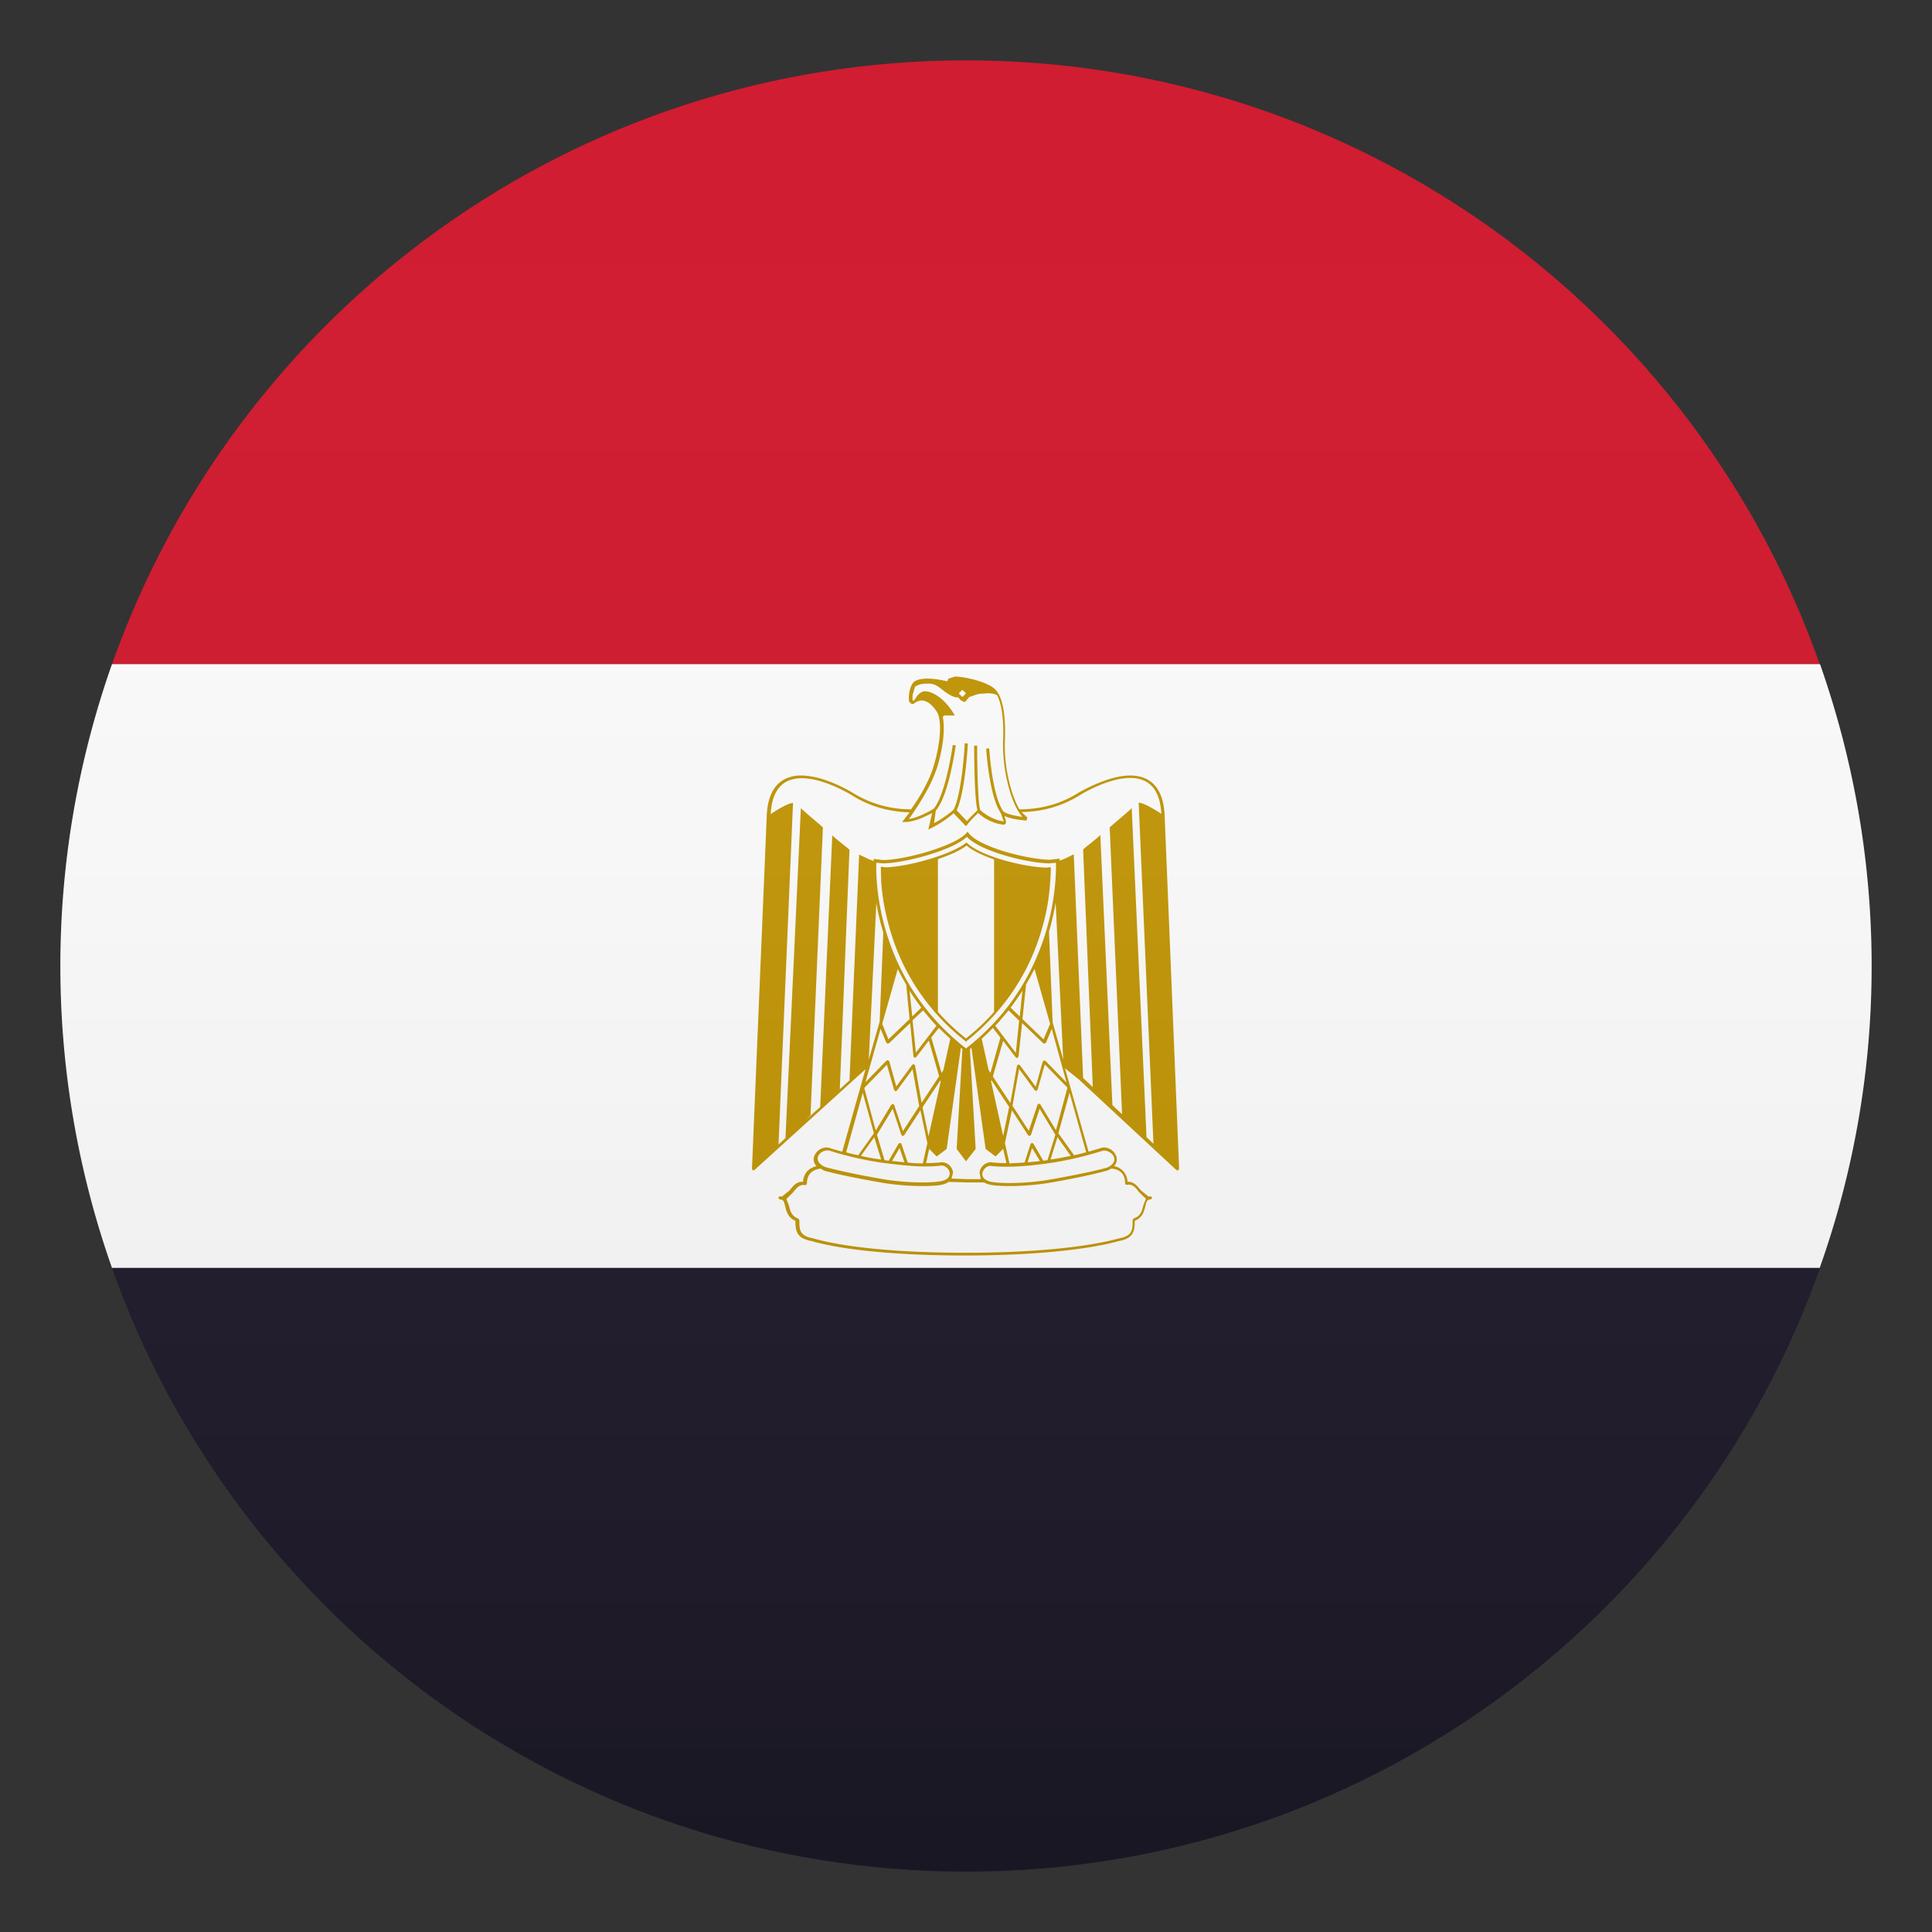
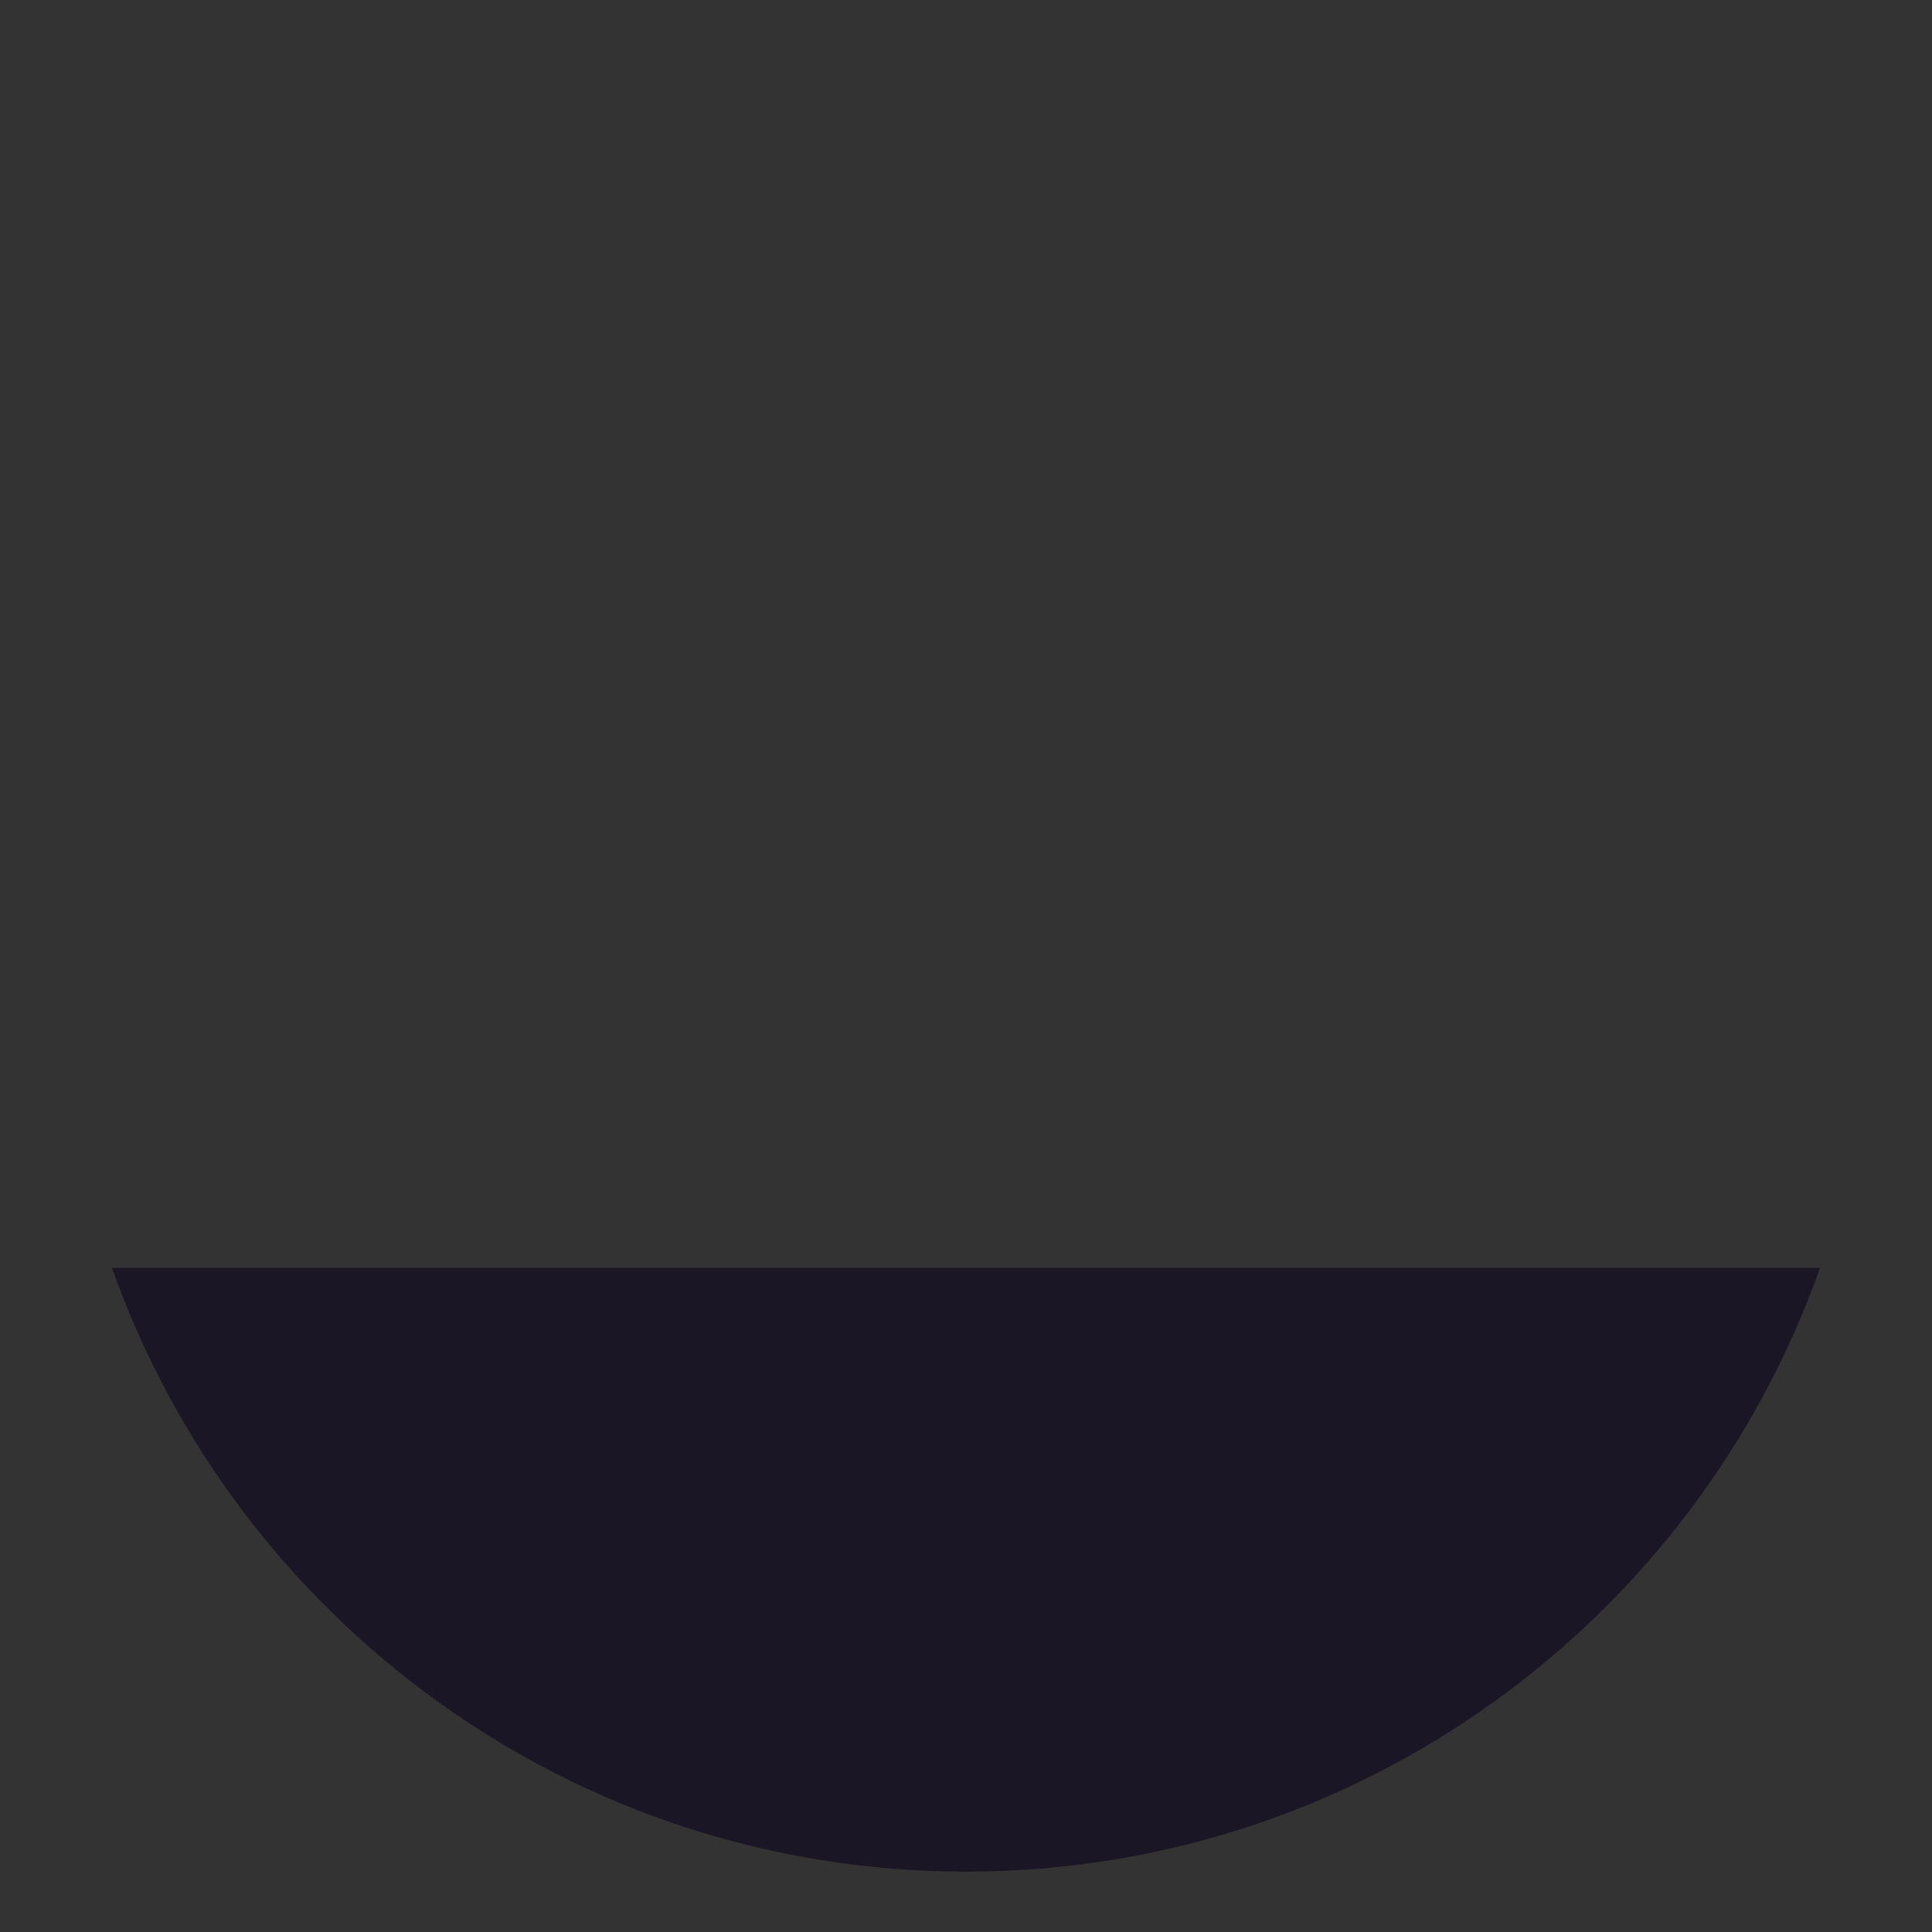
<svg xmlns="http://www.w3.org/2000/svg" xml:space="preserve" style="enable-background:new 0 0 64 64" viewBox="0 0 64 64">
  <rect x="0" y="0" width="64" height="64" fill="#333333" stroke="none" />
-   <path d="M32 2C18.94 2 7.83 10.35 3.71 22h56.57C56.17 10.35 45.06 2 32 2z" style="fill:#ce1126" />
  <path d="M32 62c13.06 0 24.17-8.35 28.29-20H3.71C7.83 53.65 18.94 62 32 62z" style="fill:#1a1626" />
-   <path d="M3.71 22a30.086 30.086 0 0 0 0 20h56.57A29.84 29.84 0 0 0 62 32c0-3.51-.61-6.87-1.71-10H3.71z" style="fill:#fcfcfc" />
-   <path d="M38.58 27.01c-.05-1.09-.64-1.32-1.14-1.32-.61 0-1.31.35-1.68.55-.59.38-1.26.57-1.98.57h-.01c-.28-.47-.52-1.43-.48-2.28.04-1.09-.15-1.53-.33-1.7-.21-.21-.87-.4-1.32-.42l-.22.07-.04.09c-.5-.12-.89-.12-1.08 0-.17.11-.22.53-.18.68l.09.08.06-.02c.25-.2.51-.11.76.26.15.22.17.91-.1 1.8-.16.55-.51 1.1-.75 1.44-.72 0-1.38-.2-1.97-.57-.36-.21-1.06-.55-1.67-.55-.49 0-1.09.23-1.14 1.32l-.49 11.71.03.05.05-.01 3.68-3.34-.77 2.73c-.18-.05-.33-.09-.44-.13l-.08-.01a.45.45 0 0 0-.42.33.32.32 0 0 0 .09.29c-.27.06-.43.25-.45.52-.21-.02-.33.14-.44.28l-.26.21-.07-.01-.05.04.04.06.07.01c.07.02.09.1.12.22.04.16.09.38.34.48 0 .31.02.58.53.67 1.07.31 2.93.48 5.09.48 2.16 0 4.02-.18 5.1-.48.5-.09.52-.36.52-.67.26-.1.31-.32.35-.48.03-.12.05-.2.12-.22l.07-.01.04-.06-.05-.04-.07.01-.26-.21c-.11-.14-.24-.3-.44-.28a.536.536 0 0 0-.45-.52c.11-.11.1-.23.09-.29a.45.45 0 0 0-.42-.33l-.08.01c-.11.04-.26.08-.43.13l-.78-2.76.46.37 3.23 3 .04.01h.02l.03-.05-.48-11.71zm-6.7-4.16.12.12-.12.12-.12-.12.12-.12zm-.83 2.55c.2-.66.26-1.28.18-1.65l.05-.05h.35c-.38-.65-.82-.81-1-.8-.17.01-.27.18-.33.28l-.06.04a.544.544 0 0 1 0-.23l.07-.24c.06-.04.15-.09.3-.1.3-.02.38.02.61.2.22.18.41.27.52.25l.09.1.13.06.15-.17.23-.08c.14-.04.21-.03.32-.04.05-.01.25-.01.37.06.11.21.23.64.2 1.49-.04.97.27 2.15.64 2.54-.22-.03-.54-.09-.64-.19-.37-.55-.46-2.06-.46-2.08l-.1.01c0 .06.1 1.57.48 2.13l.1.28c-.43-.06-.73-.33-.78-.38-.1-.33-.1-2.11-.1-2.13h-.1c0 .07 0 1.75.11 2.14-.06.06-.23.22-.35.36l-.34-.36c.28-.57.37-2.15.37-2.21l-.1-.01c0 .02-.09 1.66-.37 2.2-.04.04-.31.27-.65.45l.06-.42c.43-.49.65-2.09.66-2.16l-.1-.01c0 .02-.23 1.64-.63 2.11-.05.03-.47.29-.82.34.18-.26.71-1 .94-1.73zm-1.88 8.68.19.46.04.03h.01l.04-.01.7-.67.11 1.11.04.04.05-.02.42-.55.34 1.18-.58.88-.22-1.24-.04-.04-.05.02-.53.72-.23-.83-.04-.04-.05.01-.7.72.5-1.77zm5.53 4.35-.14.02-.33-.57-.05-.02-.04.03-.2.62-.5.03-.15-.67.23-1.09.54.83.05.02.04-.03.29-.87.52.86-.26.84zm.33-.76.44.62c-.21.04-.43.09-.67.12l.23-.74zm-.58.79c-.13.02-.27.03-.41.04l.15-.47.26.43zm-1.96.6H32c-.16-.01-.32-.01-.48-.02l.05-.19a.38.38 0 0 0-.37-.35c-.15.02-.33.03-.52.03l.1-.47.25.25.33-.25.47-3.35.05.04-.19 3.31.31.41.32-.41-.19-3.31.05-.04.47 3.35.33.25.25-.25.11.47c-.19 0-.36-.01-.51-.03-.19 0-.37.16-.38.35l.04.21zm-2.63-1.17-.04-.03-.05.02-.33.57-.14-.02-.25-.84.52-.86.29.87.04.03.05-.02.54-.83.23 1.09-.15.67c-.17 0-.34-.01-.5-.03l-.21-.62zm.1.61c-.14-.01-.28-.03-.41-.04l.25-.43.16.47zm-.77-.09c-.24-.03-.46-.07-.67-.12l.44-.62.23.74zm1.39-4.94c.14.17.28.34.44.51l-.68.89-.11-1.07.35-.33zm-.36.2-.09-.85c.12.19.25.37.39.56l-.3.29zm.88.38c.12.12.25.24.38.36l-.23 1.04-.06.09-.34-1.17.25-.32zm.06 1.78-.4 1.81-.2-.96.59-.89.01.04zm2.07 1.8-.4-1.81.01-.04.59.89-.2.96zm-.42-2.09-.06-.09-.23-1.04c.13-.12.26-.24.37-.36l.25.32-.33 1.17zm.16-1.56c.16-.17.3-.34.44-.51l.35.34-.11 1.07-.68-.9zm.51-.6c.14-.19.27-.38.39-.56l-.09.85-.3-.29zm.51-.77c.1-.17.19-.34.28-.51l.52 1.83h-.01l-.21.5-.7-.67.12-1.15zm.76-1.75c.1-.34.17-.67.22-.96l.25 5.2-.35-1.23-.12-3.01zM32 34.73c-3-2.33-2.99-5.68-2.97-6.15l.21.02c.71 0 2.32-.43 2.79-.88.46.5 2.07.88 2.74.88l.21-.02c.01.47.02 3.82-2.98 6.15zm-1.87-.97-.7.67-.2-.5h-.01l.52-1.83c.08.17.18.34.28.52l.11 1.14zm-1.1-3.85c.05.3.12.63.23.98l-.12 2.95-.36 1.26.25-5.19zm.35 5.36.24.84.04.04.05-.02.52-.71.22 1.22-.54.83-.29-.87-.04-.03h-.01l-.04.02-.52.86-.38-1.41.75-.77zm-.8.93.37 1.34-.52.73c-.14-.03-.28-.06-.4-.1l.55-1.97zm-1.17 1.91h.05c.33.11 1.01.3 1.78.41.41.05.94.12 1.43.12.19 0 .37-.01.52-.03.13 0 .26.12.27.25.01.15-.12.25-.36.28-.15.02-.34.03-.54.03-.51 0-1.06-.06-1.37-.12-.35-.06-1.28-.23-1.85-.39-.19-.08-.27-.19-.25-.32.02-.12.17-.23.32-.23zm9.86 1.09.02.04.04.01c.18-.04.29.09.4.24l.23.22-.09.23c-.04.17-.08.34-.31.42l-.04.05c0 .32 0 .53-.44.61-1.08.3-2.93.48-5.08.48s-4-.17-5.07-.48c-.45-.08-.45-.29-.45-.6l-.03-.05c-.23-.08-.27-.25-.31-.42l-.09-.23.22-.22c.11-.14.22-.28.4-.24l.04-.01.02-.04c0-.37.25-.47.45-.5l.12.07c.58.16 1.52.33 1.87.39.32.06.88.12 1.39.12.21 0 .4-.01.56-.03.14-.02.24-.06.31-.11.19.01.38.01.57.02h.6c.07.04.15.07.28.09.16.02.34.03.56.03.52 0 1.07-.06 1.39-.12.35-.06 1.28-.23 1.87-.4l.12-.06c.21.02.45.12.45.49zm-.74-1.08c.15-.03.35.09.38.24.03.12-.06.24-.24.32-.58.16-1.51.33-1.86.39-.32.06-.87.12-1.37.12-.21 0-.39-.01-.54-.03-.24-.03-.37-.14-.36-.28.01-.12.13-.26.27-.26.15.02.33.03.52.03.48 0 1.02-.06 1.43-.12.77-.11 1.45-.31 1.77-.41zm-.55.05c-.12.03-.26.07-.4.1l-.52-.73.37-1.34.55 1.97zm-1-.73-.52-.86-.05-.02-.04.03-.29.87-.54-.83.22-1.22.52.71.05.02.04-.04.24-.84.75.77-.38 1.41zm.35-1.58-.7-.72-.05-.01-.04.04-.23.83-.53-.72-.05-.02-.04.04-.22 1.24-.58-.88.34-1.18.42.55.05.02.04-.05.12-1.11.7.67.04.01h.01l.04-.03.19-.46.49 1.78zm2.88 2.03-.23-.22-.49-10.9c-.16.16-.64.55-.73.64l.41 9.5-.32-.3-.4-8.95c-.16.16-.48.39-.57.48l.32 7.87-.32-.3-.31-7.41c-.11.05-.31.16-.47.21v-.07l-.06.01-.25.03c-.68 0-2.33-.4-2.7-.88l-.04-.05-.04.05c-.4.44-2.06.89-2.76.89l-.25-.03-.06-.01v.07c-.16-.05-.36-.16-.48-.21l-.32 7.48-.32.29.32-7.93c-.09-.09-.41-.32-.57-.48l-.4 9-.47.42.15-.15.41-9.53c-.09-.09-.57-.48-.73-.64l-.51 10.93-.23.21.48-11.31c-.15 0-.51.21-.74.37.04-.79.39-1.19 1.03-1.19.44 0 1.01.19 1.62.54.59.38 1.24.57 1.95.59-.11.15-.18.23-.18.24l-.07.08h.11c.31 0 .7-.2.89-.3l-.13.55.1-.05c.35-.17.64-.4.74-.49l.41.43.04-.05c.1-.14.29-.31.36-.39.1.09.41.35.86.39l.05-.03c.01-.02.04-.05-.04-.26.26.12.69.15.74.15l.02-.1-.19-.18c.72-.01 1.39-.21 1.98-.59.61-.35 1.19-.54 1.62-.54.64 0 .99.4 1.03 1.19-.24-.16-.6-.37-.75-.37l.49 11.3z" style="fill:#c09300" />
-   <path d="M34.67 28.74c-.58 0-2.06-.31-2.62-.8l-.03-.03-.03.02c-.57.43-2.04.8-2.67.8l-.08-.01-.06-.01v.06c0 .15.01.31.01.42.03.49.12.99.26 1.49a7.2 7.2 0 0 0 2.51 3.79l.04.04.03-.03c1.23-.98 2.1-2.29 2.51-3.8.14-.49.22-.99.25-1.49.01-.13.02-.31.02-.41v-.05h-.05l-.09.01zm-1.74-.24v5.02c-.28.32-.59.61-.93.88a7.06 7.06 0 0 1-.93-.88v-5.06c.38-.13.73-.28.95-.45.21.18.54.33.91.46v.03z" style="fill:#c09300" />
  <linearGradient id="a" x1="32" x2="32" y1="62" y2="2" gradientUnits="userSpaceOnUse">
    <stop offset="0" style="stop-color:#1a1a1a" />
    <stop offset=".102" style="stop-color:#393939;stop-opacity:.949" />
    <stop offset=".347" style="stop-color:#7f7f7f;stop-opacity:.826" />
    <stop offset=".569" style="stop-color:#b6b6b6;stop-opacity:.716" />
    <stop offset=".758" style="stop-color:#dedede;stop-opacity:.621" />
    <stop offset=".908" style="stop-color:#f6f6f6;stop-opacity:.546" />
    <stop offset="1" style="stop-color:#fff;stop-opacity:.5" />
  </linearGradient>
-   <circle cx="32" cy="32" r="30" style="opacity:.1;fill:url(#a)" />
</svg>